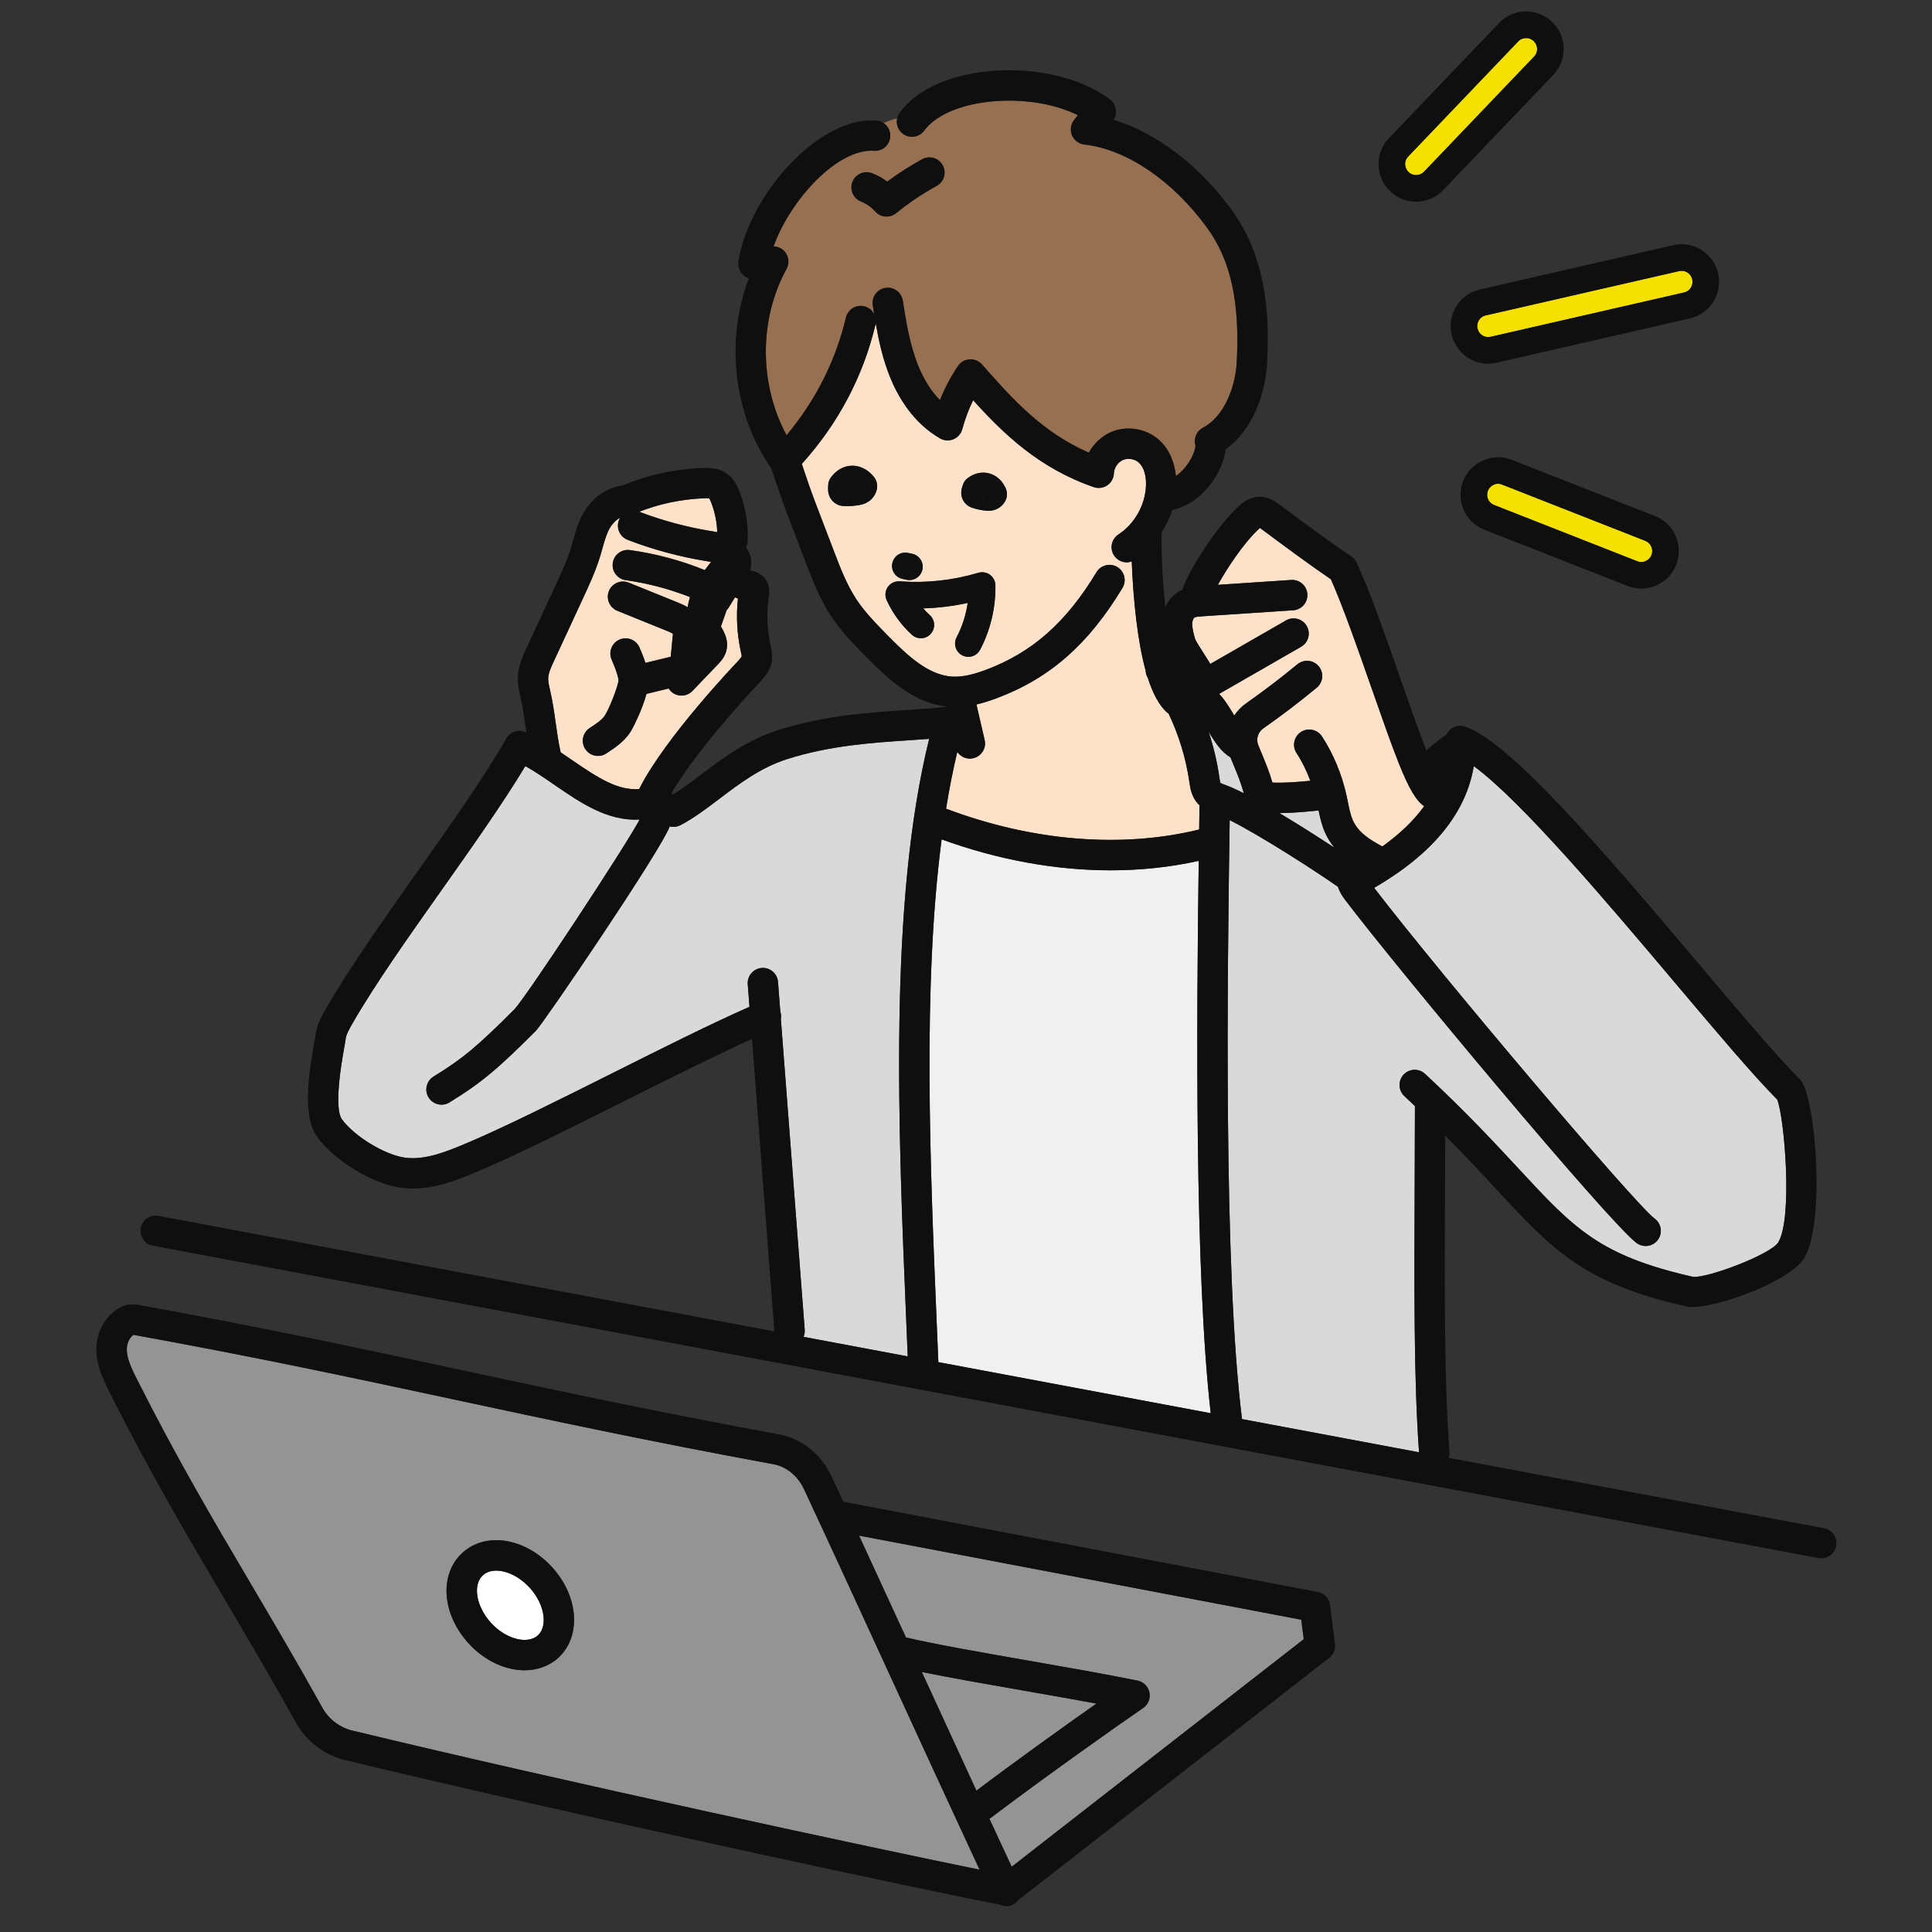
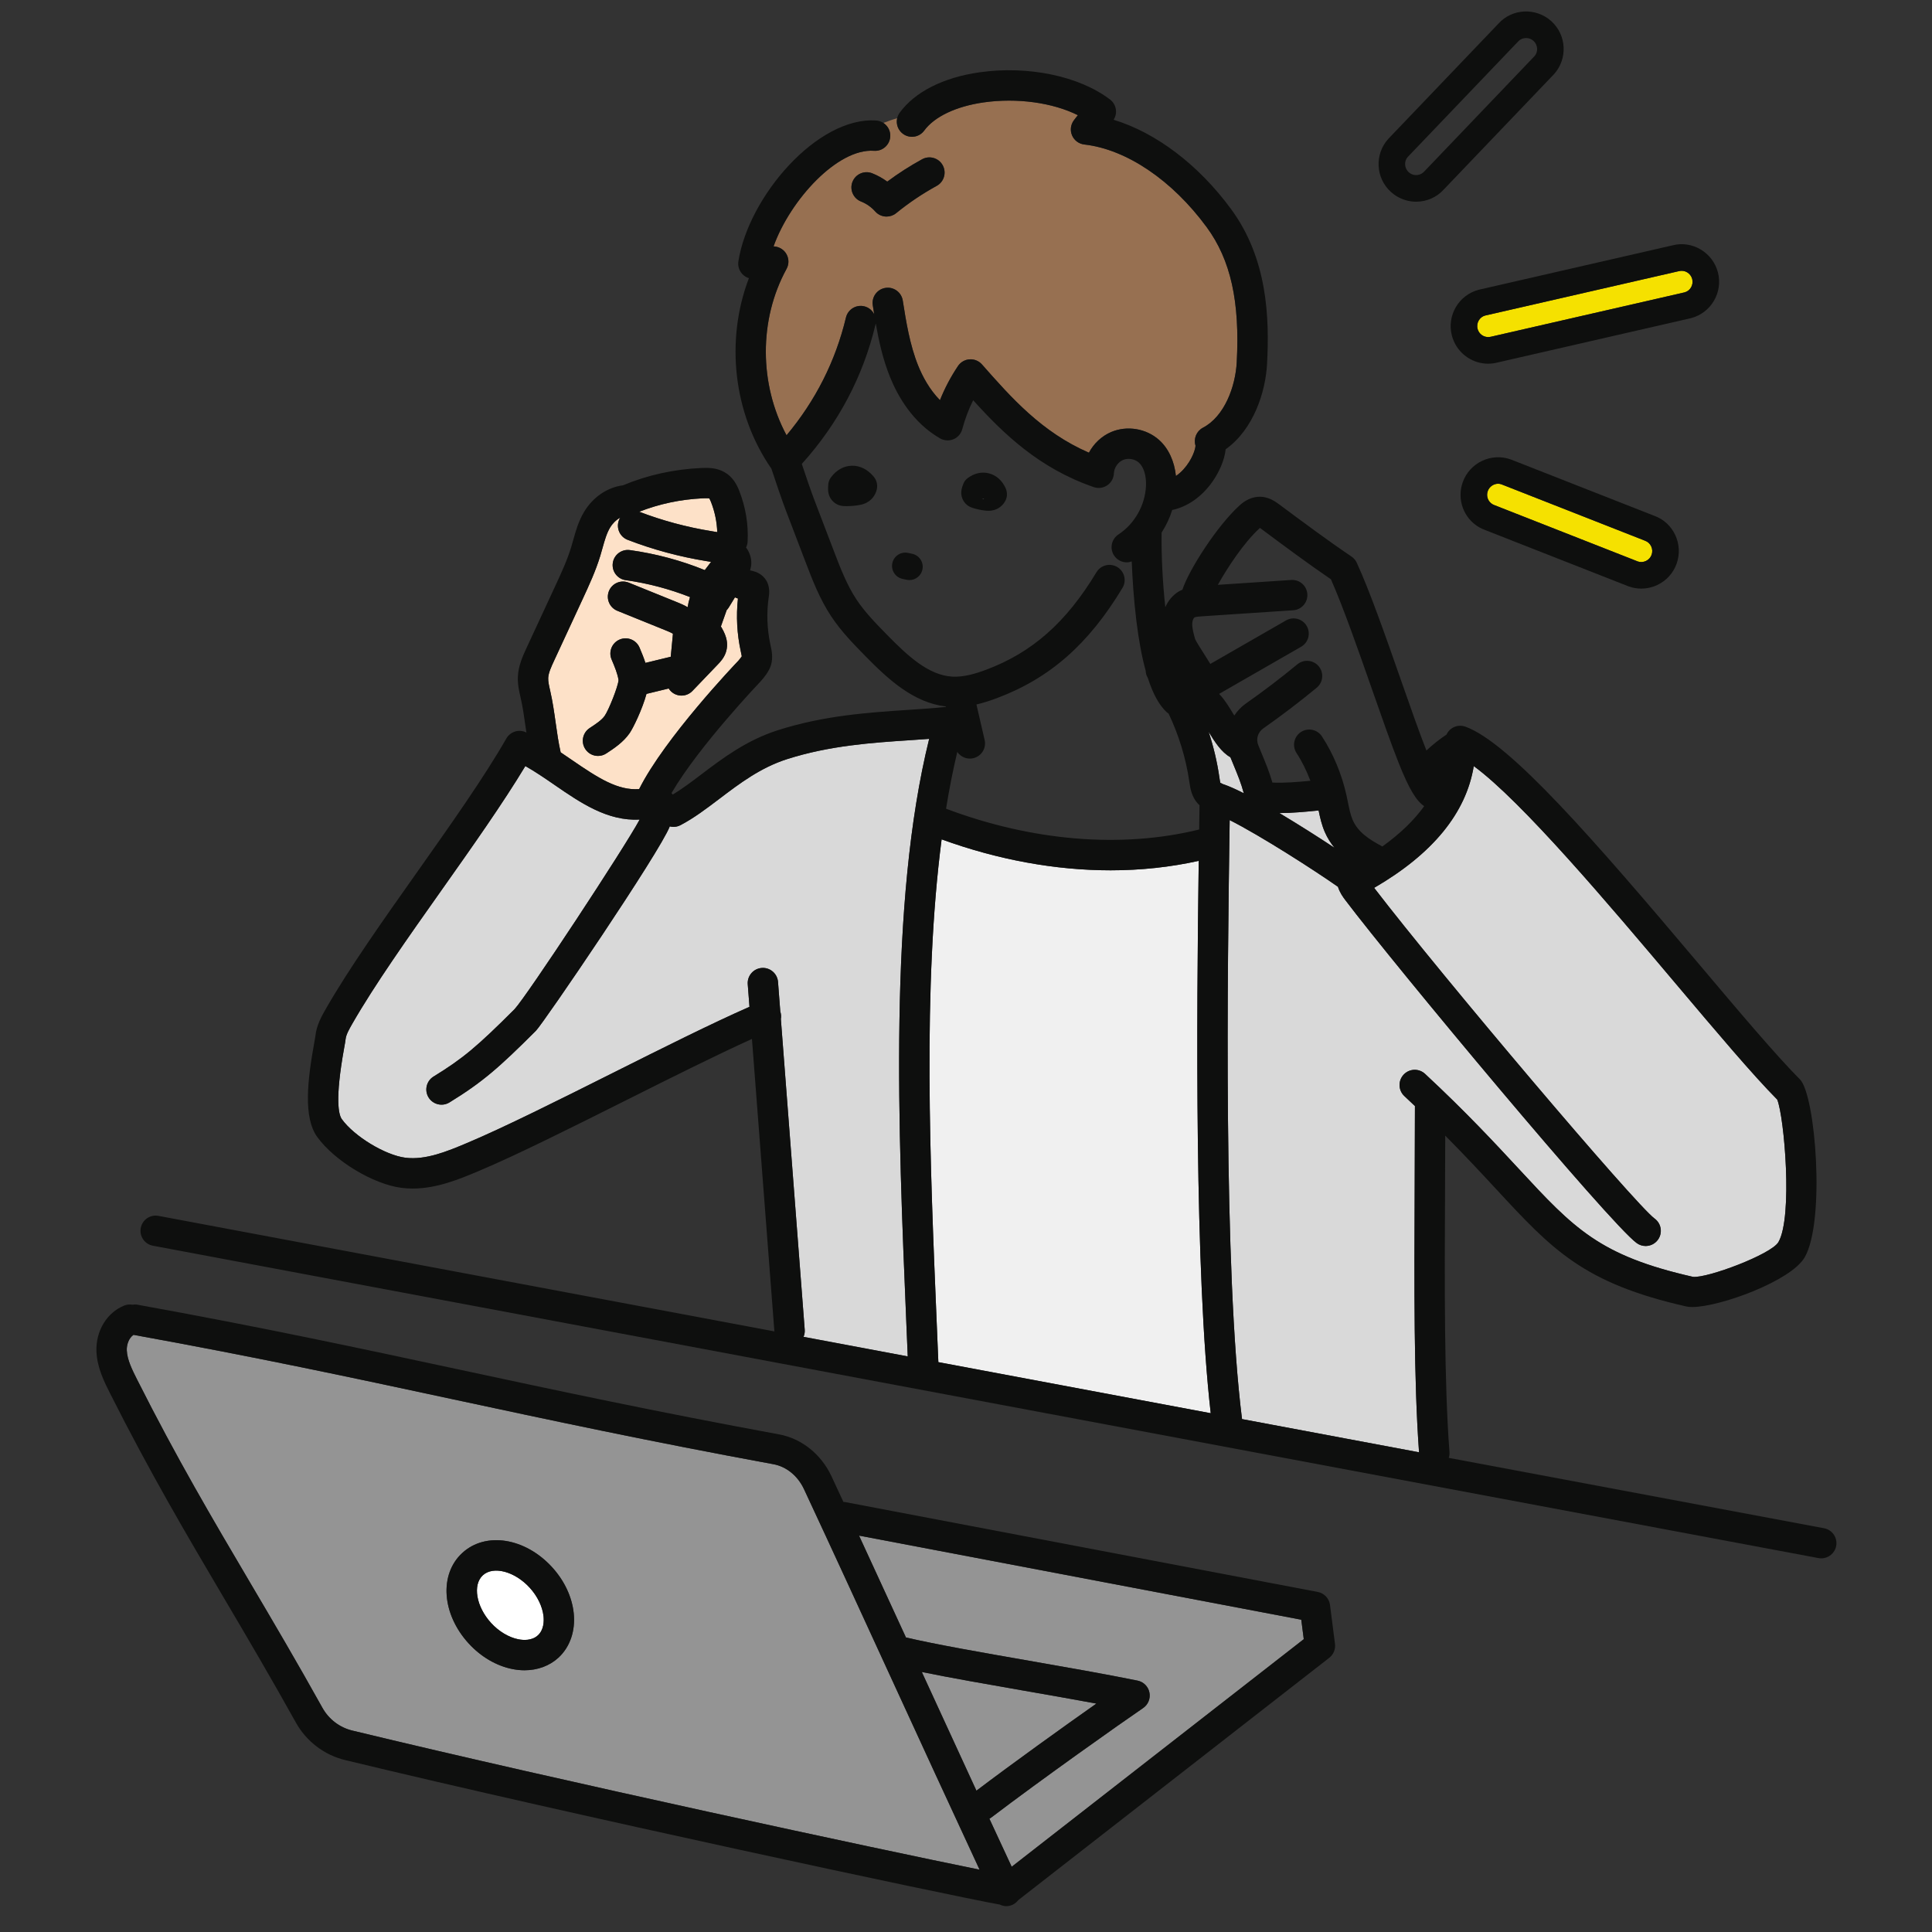
<svg xmlns="http://www.w3.org/2000/svg" width="230" height="230" viewBox="0 0 230 230" fill="none">
  <rect x="0" y="0" width="230" height="230" fill="#333333" stroke="none" />
  <path d="M102.266 182.811C104.095 186.763 105.95 190.797 107.851 194.936C111.458 195.779 116.842 196.719 122.522 197.71C126.985 198.49 131.599 199.296 135.425 200.074C136.137 200.219 136.693 200.777 136.837 201.489C136.98 202.201 136.682 202.931 136.082 203.34C133.434 205.141 124.087 211.751 117.994 216.382C117.927 216.433 117.856 216.475 117.785 216.515C118.66 218.407 119.547 220.314 120.44 222.232L155.21 195.141L154.914 192.824L102.266 182.811Z" fill="#949494" />
  <path d="M121.899 201.272C117.442 200.493 113.167 199.746 109.738 199.044C111.86 203.666 114.027 208.382 116.241 213.176C120.656 209.836 126.571 205.592 130.522 202.808C127.763 202.295 124.799 201.778 121.899 201.272Z" fill="#949494" />
  <path d="M66.475 197.35C65.41 198.325 63.986 198.842 62.437 198.842C61.976 198.842 61.503 198.796 61.026 198.702C59.114 198.329 57.258 197.246 55.797 195.652C52.592 192.151 52.261 187.414 55.042 184.867C57.824 182.319 62.514 183.064 65.72 186.564C67.18 188.159 68.096 190.103 68.3 192.04C68.523 194.148 67.857 196.084 66.475 197.35ZM95.71 177.273C94.977 175.702 93.622 174.596 92.086 174.313C77.239 171.582 65.387 169.04 53.925 166.582C41.856 163.993 30.453 161.548 15.891 158.91C15.334 159.293 15.068 160.088 15.094 160.755C15.139 161.884 15.751 163.099 16.343 164.274C21.059 173.632 25.302 180.823 29.793 188.437C32.517 193.055 35.333 197.831 38.386 203.313C39.142 204.67 40.435 205.656 41.935 206.019C67.167 212.118 104.896 220.206 116.615 222.579C113.003 214.811 109.528 207.248 106.161 199.917C102.534 192.018 99.109 184.557 95.71 177.273Z" fill="#949494" />
  <path d="M143.767 69.704C143.674 69.593 143.568 69.489 143.44 69.399C143.563 69.486 143.667 69.592 143.763 69.704H143.767Z" fill="white" />
-   <path d="M143.409 77.957C143.668 78.365 143.892 78.718 144.088 79.038L153.098 73.86C153.96 73.363 155.066 73.66 155.566 74.527C156.062 75.392 155.763 76.497 154.898 76.994L145.171 82.584C145.159 82.591 145.147 82.598 145.136 82.605C145.194 82.671 145.25 82.733 145.292 82.778C145.864 83.406 146.367 84.237 146.852 85.041C146.879 85.085 146.91 85.135 146.939 85.184C147.298 84.641 147.753 84.15 148.315 83.756C150.415 82.283 152.479 80.711 154.45 79.083C155.221 78.448 156.361 78.557 156.995 79.326C157.631 80.096 157.522 81.235 156.752 81.871C154.709 83.559 152.567 85.189 150.391 86.716C149.751 87.164 149.502 87.976 149.786 88.688C149.927 89.042 150.071 89.39 150.216 89.74C150.658 90.804 151.113 91.901 151.476 93.162C152.795 93.234 154.48 93.097 155.998 92.95C155.554 91.777 155.007 90.655 154.348 89.646C153.803 88.811 154.038 87.69 154.874 87.145C155.711 86.599 156.83 86.835 157.376 87.67C158.726 89.74 159.735 92.161 160.293 94.672C160.352 94.942 160.407 95.213 160.462 95.485C160.62 96.266 160.769 97.003 161.031 97.611C161.663 99.068 162.993 99.933 164.568 100.771C166.672 99.263 168.327 97.662 169.543 95.976C168.616 95.329 167.777 94.013 166.504 90.816C165.607 88.561 164.503 85.399 163.331 82.053C161.711 77.423 159.885 72.203 158.442 68.962C155.69 67.083 152.888 64.999 150.175 62.981C150.139 62.954 150.067 62.9 149.993 62.848C148.018 64.642 146.067 67.691 144.98 69.624L153.713 69.044C154.719 68.979 155.57 69.732 155.636 70.728C155.702 71.724 154.949 72.586 153.952 72.651L143.117 73.369C142.81 73.39 142.348 73.42 142.193 73.511C142.115 73.556 141.958 73.802 141.936 74.188C141.904 74.741 142.086 75.396 142.279 76.089C142.377 76.335 142.998 77.311 143.409 77.957Z" fill="#FDE1C8" />
  <path d="M195.83 64.368L178.745 57.657C178.615 57.61 178.48 57.588 178.346 57.588C177.824 57.588 177.309 57.923 177.116 58.463C177.091 58.532 177.07 58.607 177.058 58.684L177.057 58.684C176.949 59.31 177.305 59.92 177.905 60.135L194.992 66.847C195.277 66.948 195.633 66.93 195.948 66.782C196.264 66.632 196.502 66.37 196.62 66.041C196.862 65.362 196.509 64.611 195.83 64.368Z" fill="#F5E100" />
  <path d="M152.308 96.796C154.631 98.18 157.019 99.708 158.866 100.928C158.419 100.38 158.026 99.764 157.714 99.046C157.342 98.187 157.149 97.325 156.977 96.485C155.523 96.631 153.848 96.793 152.308 96.796Z" fill="#D9D9D9" />
  <path d="M175.902 39.144C175.92 39.22 175.947 39.292 175.977 39.361C176.238 39.94 176.876 40.244 177.493 40.088L200.549 34.805C201.209 34.635 201.632 33.921 201.454 33.222C201.274 32.526 200.565 32.098 199.863 32.28L176.806 37.563C176.146 37.732 175.723 38.446 175.902 39.144Z" fill="#F5E100" />
-   <path d="M167.89 20.644L167.891 20.645C168.429 20.983 169.128 20.887 169.556 20.413L182.682 6.681C183.135 6.178 183.092 5.349 182.558 4.865C182.308 4.64 181.995 4.529 181.682 4.529C181.325 4.529 180.969 4.674 180.711 4.959L167.585 18.691C167.132 19.194 167.173 20.022 167.708 20.505C167.766 20.558 167.827 20.605 167.89 20.644Z" fill="#F5E100" />
  <path d="M63.054 189.006C61.278 187.066 58.727 186.393 57.484 187.531C56.24 188.672 56.688 191.272 58.463 193.21C59.391 194.223 60.578 194.932 61.718 195.155C62.273 195.263 63.311 195.346 64.033 194.684C64.757 194.022 64.765 192.981 64.706 192.419C64.584 191.263 63.982 190.019 63.054 189.006Z" fill="white" />
  <path d="M146.878 91.125C146.743 90.802 146.609 90.477 146.478 90.149C145.396 89.542 144.619 88.33 143.881 87.113C144.47 88.888 144.902 90.715 145.168 92.567C145.198 92.776 145.238 93.043 145.28 93.196C145.376 93.233 145.465 93.279 145.551 93.331C145.586 93.343 145.615 93.354 145.655 93.368C146.308 93.587 147.142 93.965 148.072 94.435C147.759 93.261 147.331 92.22 146.878 91.125Z" fill="#D9D9D9" />
  <path d="M84.806 63.252C84.995 63.282 85.19 63.314 85.389 63.35C85.344 62.13 85.101 60.925 84.642 59.756C84.517 59.439 84.451 59.351 84.429 59.328H84.428C84.401 59.328 84.201 59.297 83.658 59.323C80.99 59.447 78.457 59.999 76.096 60.92C78.831 61.97 81.713 62.748 84.664 63.228L84.806 63.252Z" fill="#FDE1C8" />
  <path d="M108.352 88.118C103.856 88.415 98.76 88.752 93.683 90.379C90.529 91.391 88.048 93.271 85.65 95.09C84.087 96.274 82.612 97.393 81.01 98.232C80.743 98.373 80.456 98.439 80.173 98.439C80.025 98.439 79.877 98.416 79.734 98.38C78.587 101.399 64.7 121.808 63.803 122.706C59.427 127.081 57.437 128.829 53.507 131.241C52.656 131.764 51.543 131.495 51.02 130.647C50.499 129.796 50.765 128.683 51.615 128.16C55.066 126.043 56.776 124.621 61.246 120.15C62.667 118.66 74.406 100.831 76.149 97.568C72.308 97.771 69.12 95.576 66.021 93.445C64.889 92.666 63.729 91.869 62.542 91.198C59.855 95.658 56.161 100.884 52.576 105.954C48.634 111.53 44.558 117.296 41.923 121.904C41.568 122.527 41.2 123.171 41.143 123.712C41.124 123.894 41.062 124.261 40.971 124.759C39.854 130.922 40.319 132.715 40.695 133.236C42.178 135.285 45.853 137.515 48.257 137.824C50.685 138.133 53.287 137.044 55.582 136.079C59.99 134.226 66.568 130.932 72.929 127.745C78.769 124.819 84.784 121.807 89.224 119.859L89.017 117.173C88.941 116.178 89.686 115.309 90.682 115.233C91.675 115.154 92.545 115.901 92.622 116.897L92.891 120.415C92.99 120.711 93.014 121.016 92.96 121.307L95.801 158.317C95.823 158.613 95.766 158.894 95.659 159.149L108.064 161.476L107.915 157.935C106.915 134.24 105.787 107.485 110.616 87.96C109.874 88.014 109.128 88.066 108.352 88.118Z" fill="#D9D9D9" />
  <path d="M66.154 86.072C66.323 87.282 66.486 88.425 66.746 89.564C67.192 89.864 67.633 90.167 68.069 90.466C71.272 92.669 73.561 94.121 76.088 93.941C79.139 87.849 87.54 79.033 87.908 78.65C88.037 78.506 88.218 78.272 88.309 78.131C88.295 78.031 88.245 77.797 88.208 77.633L88.186 77.532C87.736 75.461 87.624 73.354 87.85 71.257C87.727 71.218 87.612 71.161 87.493 71.114L86.741 72.344C86.675 72.452 86.593 72.541 86.51 72.631L85.822 74.576C86.217 75.252 86.861 76.37 86.398 77.7C86.167 78.359 85.737 78.809 85.452 79.106L82.436 82.252C81.748 82.972 80.603 82.997 79.881 82.306C79.773 82.202 79.685 82.085 79.608 81.963L76.964 82.605C76.446 84.495 75.363 86.691 74.96 87.273C74.205 88.367 73.083 89.104 72.181 89.695C71.876 89.895 71.532 89.992 71.192 89.992C70.603 89.992 70.026 89.705 69.679 89.176C69.131 88.341 69.364 87.221 70.198 86.673C70.903 86.211 71.632 85.733 71.986 85.219C72.472 84.517 73.581 81.737 73.637 80.963C73.519 80.209 73.192 79.406 72.81 78.512C72.417 77.594 72.843 76.532 73.76 76.139C74.677 75.746 75.74 76.172 76.133 77.09C76.392 77.696 76.636 78.299 76.837 78.915L79.849 78.185L80.087 75.723C80.094 75.649 80.105 75.536 80.11 75.445C79.895 75.305 79.459 75.129 79.299 75.064L73.492 72.713C72.567 72.339 72.12 71.285 72.494 70.36C72.868 69.435 73.921 68.989 74.848 69.362L80.655 71.713C80.994 71.85 81.427 72.03 81.863 72.286C81.922 71.886 82.014 71.484 82.145 71.08C79.69 70.118 77.139 69.436 74.491 69.067C73.503 68.929 72.813 68.017 72.951 67.028C73.088 66.039 74.004 65.351 74.99 65.487C78.09 65.919 81.079 66.722 83.902 67.871C84.157 67.525 84.406 67.197 84.65 66.891C84.513 66.866 84.372 66.844 84.229 66.82L84.083 66.797C80.859 66.272 77.709 65.42 74.719 64.266C73.788 63.906 73.324 62.86 73.684 61.928C73.726 61.82 73.779 61.719 73.839 61.624C73.312 61.907 72.893 62.364 72.635 62.794C72.216 63.494 71.978 64.347 71.725 65.252C71.639 65.56 71.554 65.868 71.461 66.174C70.909 67.986 70.114 69.7 69.346 71.357L65.971 78.638C65.637 79.357 65.292 80.101 65.263 80.71C65.244 81.131 65.364 81.65 65.491 82.2C65.795 83.516 65.977 84.815 66.154 86.072Z" fill="#FDE1C8" />
  <path d="M109.776 18.958C110.652 18.48 111.75 18.8 112.229 19.676C112.708 20.551 112.387 21.649 111.511 22.128C109.813 23.059 108.189 24.152 106.686 25.376C106.351 25.649 105.947 25.782 105.545 25.782C105.044 25.782 104.548 25.576 104.192 25.173C103.73 24.654 103.146 24.244 102.501 23.989C101.573 23.621 101.119 22.57 101.486 21.643C101.854 20.715 102.903 20.261 103.832 20.628C104.469 20.88 105.073 21.215 105.627 21.62C106.946 20.638 108.337 19.746 109.776 18.958ZM105.983 16.273C105.915 17.269 105.042 18.024 104.057 17.953C99.718 17.631 94.072 23.799 92.09 29.329C92.143 29.334 92.196 29.339 92.248 29.345C92.849 29.41 93.376 29.771 93.655 30.306C93.934 30.84 93.928 31.48 93.638 32.009C90.314 38.08 90.383 45.754 93.636 51.819C97.086 47.695 99.468 42.992 100.708 37.804C100.94 36.832 101.916 36.232 102.886 36.466C103.424 36.595 103.842 36.956 104.073 37.415C104.014 37.052 103.958 36.693 103.902 36.342C103.746 35.355 104.419 34.429 105.405 34.274C106.386 34.114 107.316 34.791 107.472 35.777C107.863 38.252 108.305 41.056 109.311 43.539C109.818 44.792 110.638 46.356 111.9 47.639C112.469 46.215 113.186 44.856 114.046 43.575C114.358 43.109 114.868 42.815 115.427 42.778C115.991 42.741 116.531 42.966 116.902 43.386C120.408 47.36 124.023 51.458 129.633 53.891C130.211 52.809 131.142 51.917 132.278 51.433C134.168 50.625 136.465 51.008 137.993 52.382C139.116 53.392 139.81 54.912 139.991 56.665C140.344 56.424 140.648 56.143 140.887 55.882C141.94 54.724 142.329 53.422 142.32 53.045C142.067 52.218 142.436 51.322 143.209 50.916C145.773 49.571 147.077 46.029 147.231 43.117C147.616 35.896 146.512 30.938 143.652 27.042C139.547 21.451 134.101 17.772 129.083 17.201C128.443 17.129 127.89 16.721 127.632 16.13C127.373 15.54 127.449 14.856 127.831 14.337C128.003 14.101 128.166 13.897 128.32 13.714C125.339 12.223 121.082 11.618 117.085 12.192C113.816 12.663 111.243 13.886 110.025 15.546C109.436 16.352 108.305 16.527 107.499 15.935C106.9 15.495 106.652 14.757 106.806 14.076C106.24 14.233 105.693 14.43 105.159 14.64C105.691 14.986 106.03 15.596 105.983 16.273Z" fill="#977051" />
  <path d="M169.65 127.842C174.549 132.398 178.004 136.126 180.782 139.122C187.369 146.231 190.375 149.475 201.554 152.008C203.287 152.168 210.849 149.329 211.712 147.877C213.451 144.888 212.412 132.95 211.574 130.902C208.661 127.962 204.381 122.891 199.437 117.035C191.57 107.712 181.173 95.394 175.449 91.202C174.537 96.787 170.563 101.648 163.59 105.697C171.638 116.189 194.685 143.393 196.976 145.068C197.782 145.656 197.958 146.787 197.369 147.593C197.016 148.077 196.466 148.334 195.908 148.334C195.539 148.334 195.166 148.22 194.844 147.985C191.603 145.617 166.105 115.022 160.151 107.147C159.889 106.801 159.496 106.265 159.28 105.571C156.561 103.664 150.149 99.528 146.39 97.631C146.126 115.532 145.629 151.23 147.86 168.939L168.934 172.892C168.31 164.387 168.361 153.154 168.414 141.264C168.429 138.065 168.443 134.85 168.444 131.672C168.033 131.282 167.622 130.893 167.189 130.489C166.458 129.809 166.417 128.666 167.097 127.935C167.776 127.203 168.919 127.163 169.65 127.842Z" fill="#D9D9D9" />
  <path d="M142.705 102.482C139.342 103.232 135.822 103.609 132.214 103.609C125.647 103.609 118.797 102.359 112.097 99.924C109.827 117.413 110.718 138.608 111.526 157.782L111.709 162.159L144.135 168.24C142.214 151.499 142.451 121.042 142.705 102.482Z" fill="#F0F0F0" />
-   <path d="M110.798 75.46C110.212 76.108 109.212 76.158 108.565 75.572C107.309 74.436 106.267 73.008 105.553 71.44C105.321 70.932 105.375 70.339 105.694 69.88C106.014 69.422 106.551 69.165 107.108 69.207C110.273 69.437 113.421 69.096 116.472 68.19C116.946 68.049 117.461 68.138 117.859 68.432C118.259 68.726 118.497 69.189 118.503 69.685C118.54 72.356 117.909 75.005 116.682 77.346C116.399 77.885 115.849 78.193 115.279 78.193C115.032 78.193 114.781 78.135 114.547 78.012C113.773 77.606 113.475 76.651 113.88 75.877C114.549 74.601 114.997 73.211 115.205 71.777C113.458 72.156 111.687 72.373 109.905 72.426C110.15 72.71 110.412 72.978 110.687 73.226C111.335 73.813 111.385 74.812 110.798 75.46ZM104.311 58.509C104.091 59.116 103.581 59.88 102.39 60.105C101.869 60.203 101.339 60.253 100.811 60.253C100.7 60.253 100.59 60.252 100.48 60.247C99.377 60.202 98.914 59.44 98.765 59.115C98.551 58.648 98.567 58.185 98.597 57.789C98.599 57.46 98.708 57.125 98.901 56.858C99.542 55.974 100.425 55.472 101.389 55.443C102.367 55.415 103.305 55.881 104.021 56.758C104.214 56.99 104.342 57.263 104.396 57.562C104.453 57.874 104.424 58.192 104.311 58.509ZM106.23 67.039C106.412 66.185 107.251 65.639 108.107 65.823L108.597 65.928C109.451 66.111 109.995 66.951 109.812 67.806C109.653 68.548 108.996 69.056 108.267 69.056C108.157 69.056 108.046 69.044 107.934 69.02L107.446 68.916C106.592 68.734 106.047 67.893 106.23 67.039ZM114.64 57.715C114.737 57.387 114.934 57.118 115.207 56.913C115.987 56.333 116.884 56.133 117.733 56.352C118.598 56.574 119.304 57.201 119.72 58.117C119.837 58.372 119.898 58.73 119.87 59.01C119.852 59.209 119.774 59.553 119.512 59.9C119.193 60.326 118.618 60.81 117.673 60.81C117.577 60.81 117.478 60.805 117.373 60.795C116.822 60.738 116.277 60.622 115.753 60.45C114.755 60.123 114.517 59.305 114.46 58.968C114.37 58.424 114.546 57.963 114.64 57.715ZM117.372 79.741C122.869 77.688 126.927 74.104 130.532 68.122C131.048 67.266 132.16 66.992 133.014 67.507C133.869 68.022 134.144 69.132 133.629 69.987C129.574 76.717 124.949 80.769 118.636 83.127C117.937 83.388 117.125 83.662 116.243 83.865L117.22 88.094C117.445 89.067 116.838 90.037 115.865 90.262C115.729 90.293 115.592 90.309 115.457 90.309C114.854 90.309 114.296 90.003 113.963 89.513C113.448 91.679 113.003 93.935 112.625 96.274C122.893 100.149 133.533 101.019 142.758 98.75C142.768 98.115 142.776 97.498 142.785 96.904L142.8 95.849C142.743 95.796 142.681 95.755 142.626 95.695C141.847 94.859 141.694 93.806 141.594 93.11C141.187 90.278 140.344 87.525 139.121 84.958C139.047 84.908 138.973 84.857 138.905 84.794C138.01 83.976 137.262 82.623 136.649 80.717C136.486 80.443 136.397 80.143 136.389 79.842C135.935 78.202 135.565 76.215 135.277 73.855C134.971 71.355 134.809 68.859 134.731 66.835C134.537 66.902 134.34 66.946 134.14 66.946C133.551 66.946 132.975 66.658 132.627 66.129C132.08 65.294 132.313 64.174 133.147 63.627C135.071 62.365 136.328 60.147 136.427 57.837C136.48 56.63 136.163 55.596 135.578 55.071C135.089 54.632 134.297 54.5 133.697 54.757C133.091 55.016 132.632 55.687 132.606 56.352C132.583 56.923 132.292 57.451 131.82 57.773C131.347 58.096 130.75 58.176 130.211 57.989C123.699 55.745 119.451 51.629 115.854 47.646C115.309 48.743 114.875 49.894 114.558 51.085C114.414 51.628 114.025 52.074 113.507 52.29C112.987 52.505 112.398 52.467 111.912 52.188C108.682 50.332 106.893 47.198 105.96 44.896C105.098 42.766 104.613 40.551 104.248 38.459C104.24 38.521 104.239 38.582 104.224 38.644C102.74 44.85 99.782 50.422 95.453 55.23C95.95 56.729 96.556 58.497 96.95 59.528L99.243 65.531C100.009 67.538 100.802 69.613 101.951 71.354C102.957 72.878 104.312 74.26 105.623 75.596C108.094 78.115 110.546 80.39 113.38 80.552C114.777 80.629 116.248 80.16 117.372 79.741Z" fill="#FDE1C8" />
  <path d="M92.96 121.307C93.014 121.016 92.99 120.711 92.891 120.415L92.622 116.897C92.545 115.901 91.675 115.155 90.682 115.233C89.686 115.309 88.941 116.178 89.017 117.173L89.224 119.859C84.784 121.807 78.769 124.819 72.929 127.745C66.568 130.932 59.99 134.226 55.582 136.079C53.287 137.044 50.685 138.133 48.257 137.824C45.853 137.515 42.178 135.285 40.695 133.236C40.319 132.715 39.854 130.922 40.971 124.759C41.062 124.261 41.124 123.894 41.143 123.712C41.2 123.171 41.568 122.527 41.923 121.904C44.558 117.296 48.634 111.53 52.576 105.955C56.161 100.884 59.855 95.658 62.542 91.198C63.729 91.869 64.889 92.666 66.021 93.445C69.12 95.576 72.308 97.771 76.149 97.568C74.406 100.831 62.667 118.66 61.246 120.15C56.776 124.621 55.066 126.043 51.615 128.16C50.765 128.683 50.499 129.796 51.02 130.647C51.543 131.495 52.655 131.764 53.507 131.241C57.437 128.829 59.427 127.081 63.803 122.706C64.7 121.808 78.587 101.399 79.734 98.38C79.877 98.416 80.025 98.439 80.173 98.439C80.456 98.439 80.743 98.373 81.01 98.232C82.612 97.393 84.087 96.274 85.65 95.09C88.048 93.271 90.529 91.391 93.683 90.379C98.76 88.752 103.856 88.415 108.352 88.118C109.128 88.066 109.874 88.014 110.616 87.96C105.787 107.485 106.915 134.24 107.915 157.935L108.064 161.476L95.659 159.149C95.766 158.894 95.823 158.613 95.801 158.317L92.96 121.307ZM66.154 86.072C65.977 84.815 65.795 83.516 65.491 82.2C65.364 81.65 65.244 81.131 65.263 80.71C65.292 80.101 65.637 79.357 65.971 78.638L69.346 71.357C70.114 69.7 70.909 67.986 71.461 66.174C71.554 65.868 71.639 65.56 71.725 65.252C71.978 64.347 72.216 63.494 72.635 62.794C72.893 62.364 73.312 61.907 73.839 61.624C73.779 61.719 73.726 61.82 73.684 61.928C73.324 62.86 73.788 63.906 74.719 64.266C77.709 65.42 80.859 66.272 84.083 66.797L84.229 66.82C84.372 66.844 84.513 66.866 84.65 66.891C84.406 67.197 84.157 67.525 83.902 67.871C81.079 66.722 78.09 65.919 74.99 65.487C74.004 65.351 73.088 66.039 72.951 67.028C72.813 68.017 73.503 68.929 74.491 69.067C77.139 69.436 79.69 70.118 82.145 71.08C82.014 71.484 81.922 71.887 81.863 72.286C81.427 72.03 80.993 71.85 80.655 71.713L74.848 69.362C73.921 68.989 72.868 69.435 72.494 70.36C72.12 71.285 72.567 72.339 73.492 72.713L79.299 75.064C79.459 75.129 79.895 75.305 80.11 75.445C80.105 75.536 80.094 75.649 80.087 75.723L79.849 78.185L76.837 78.915C76.636 78.299 76.392 77.696 76.133 77.09C75.74 76.172 74.677 75.746 73.76 76.139C72.843 76.533 72.417 77.594 72.81 78.512C73.192 79.406 73.519 80.209 73.636 80.963C73.58 81.737 72.472 84.517 71.986 85.219C71.631 85.733 70.903 86.211 70.198 86.673C69.364 87.221 69.131 88.341 69.679 89.176C70.026 89.705 70.603 89.992 71.192 89.992C71.532 89.992 71.876 89.896 72.181 89.695C73.083 89.104 74.205 88.367 74.96 87.274C75.363 86.691 76.446 84.495 76.964 82.605L79.608 81.963C79.685 82.085 79.773 82.202 79.881 82.306C80.603 82.997 81.748 82.973 82.436 82.252L85.452 79.106C85.737 78.809 86.167 78.359 86.398 77.7C86.861 76.37 86.217 75.252 85.822 74.576L86.51 72.631C86.593 72.541 86.675 72.452 86.741 72.344L87.493 71.114C87.612 71.161 87.727 71.218 87.85 71.257C87.623 73.354 87.736 75.461 88.186 77.532L88.208 77.633C88.244 77.797 88.295 78.031 88.309 78.131C88.218 78.272 88.037 78.506 87.908 78.65C87.54 79.033 79.139 87.849 76.088 93.941C73.561 94.121 71.272 92.669 68.069 90.466C67.633 90.167 67.192 89.864 66.746 89.564C66.486 88.425 66.323 87.282 66.154 86.072ZM83.658 59.323C84.201 59.297 84.401 59.328 84.428 59.328H84.429C84.451 59.352 84.517 59.44 84.642 59.757C85.101 60.925 85.344 62.13 85.389 63.35C85.189 63.314 84.995 63.282 84.806 63.252L84.664 63.229C81.713 62.748 78.831 61.97 76.095 60.92C78.457 59.999 80.99 59.448 83.658 59.323ZM105.623 75.596C104.312 74.26 102.957 72.878 101.951 71.354C100.802 69.613 100.009 67.538 99.243 65.531L96.95 59.528C96.556 58.497 95.95 56.73 95.453 55.23C99.782 50.423 102.74 44.85 104.224 38.644C104.238 38.582 104.24 38.521 104.248 38.459C104.613 40.551 105.098 42.766 105.96 44.896C106.892 47.199 108.682 50.332 111.911 52.188C112.398 52.467 112.987 52.505 113.507 52.29C114.025 52.074 114.414 51.629 114.558 51.086C114.875 49.894 115.309 48.743 115.853 47.646C119.451 51.629 123.699 55.745 130.211 57.99C130.75 58.176 131.347 58.096 131.82 57.773C132.292 57.451 132.583 56.923 132.606 56.352C132.632 55.687 133.091 55.016 133.697 54.757C134.297 54.5 135.089 54.633 135.578 55.071C136.162 55.596 136.48 56.63 136.427 57.837C136.328 60.148 135.071 62.365 133.147 63.627C132.312 64.174 132.08 65.295 132.627 66.129C132.974 66.658 133.551 66.947 134.14 66.947C134.34 66.947 134.537 66.902 134.731 66.835C134.809 68.859 134.971 71.355 135.277 73.855C135.565 76.215 135.935 78.202 136.389 79.842C136.397 80.144 136.486 80.443 136.649 80.717C137.262 82.624 138.01 83.976 138.905 84.794C138.973 84.857 139.046 84.908 139.121 84.958C140.344 87.525 141.187 90.278 141.594 93.11C141.694 93.806 141.847 94.859 142.626 95.696C142.681 95.755 142.743 95.796 142.8 95.849L142.785 96.904C142.776 97.498 142.768 98.115 142.758 98.75C133.533 101.019 122.893 100.149 112.625 96.274C113.003 93.935 113.447 91.679 113.963 89.513C114.296 90.003 114.854 90.309 115.457 90.309C115.591 90.309 115.729 90.293 115.865 90.262C116.838 90.038 117.445 89.067 117.219 88.094L116.243 83.865C117.125 83.663 117.937 83.388 118.636 83.127C124.949 80.769 129.574 76.717 133.629 69.987C134.144 69.132 133.869 68.022 133.014 67.507C132.16 66.992 131.047 67.266 130.532 68.122C126.927 74.104 122.868 77.688 117.371 79.741C116.248 80.16 114.777 80.629 113.38 80.552C110.546 80.39 108.093 78.115 105.623 75.596ZM143.766 69.704H143.763C143.667 69.592 143.563 69.486 143.439 69.399C143.568 69.489 143.674 69.593 143.766 69.704ZM149.993 62.848C150.067 62.9 150.139 62.953 150.175 62.981C152.888 64.999 155.689 67.083 158.442 68.962C159.885 72.203 161.711 77.423 163.331 82.053C164.503 85.399 165.607 88.561 166.504 90.816C167.777 94.013 168.615 95.329 169.543 95.976C168.327 97.662 166.672 99.263 164.568 100.77C162.993 99.933 161.663 99.068 161.031 97.61C160.769 97.003 160.62 96.266 160.462 95.485C160.407 95.213 160.352 94.942 160.293 94.672C159.735 92.161 158.726 89.74 157.376 87.67C156.83 86.835 155.711 86.599 154.874 87.145C154.038 87.69 153.803 88.811 154.348 89.646C155.007 90.655 155.554 91.777 155.998 92.95C154.479 93.097 152.795 93.234 151.476 93.162C151.113 91.901 150.658 90.804 150.215 89.74C150.071 89.39 149.927 89.042 149.786 88.688C149.502 87.976 149.751 87.164 150.39 86.716C152.567 85.189 154.709 83.559 156.752 81.871C157.522 81.235 157.63 80.096 156.995 79.326C156.361 78.557 155.22 78.448 154.45 79.083C152.479 80.711 150.415 82.283 148.315 83.756C147.753 84.15 147.298 84.641 146.939 85.184C146.91 85.135 146.879 85.085 146.852 85.041C146.367 84.237 145.864 83.406 145.292 82.778C145.25 82.733 145.194 82.671 145.136 82.605C145.147 82.598 145.159 82.591 145.171 82.584L154.898 76.994C155.763 76.497 156.062 75.392 155.565 74.527C155.066 73.66 153.96 73.363 153.098 73.86L144.088 79.038C143.892 78.718 143.668 78.365 143.409 77.957C142.998 77.311 142.377 76.335 142.279 76.089C142.086 75.396 141.903 74.741 141.935 74.188C141.958 73.802 142.115 73.556 142.193 73.511C142.348 73.42 142.81 73.39 143.117 73.369L153.952 72.651C154.949 72.586 155.702 71.724 155.636 70.728C155.57 69.732 154.719 68.979 153.713 69.044L144.98 69.624C146.066 67.691 148.018 64.642 149.993 62.848ZM146.478 90.149C146.609 90.477 146.743 90.802 146.878 91.125C147.331 92.22 147.759 93.261 148.072 94.435C147.142 93.965 146.308 93.587 145.655 93.368C145.615 93.354 145.586 93.343 145.551 93.331C145.465 93.279 145.376 93.233 145.28 93.196C145.238 93.043 145.198 92.776 145.168 92.567C144.902 90.715 144.47 88.888 143.881 87.113C144.619 88.33 145.396 89.541 146.478 90.149ZM156.977 96.485C157.149 97.325 157.342 98.187 157.714 99.046C158.026 99.764 158.419 100.38 158.866 100.928C157.019 99.707 154.631 98.18 152.308 96.796C153.848 96.793 155.523 96.631 156.977 96.485ZM111.526 157.782C110.718 138.608 109.827 117.413 112.097 99.924C118.797 102.359 125.647 103.609 132.214 103.609C135.822 103.609 139.342 103.232 142.705 102.481C142.451 121.042 142.214 151.499 144.135 168.24L111.709 162.159L111.526 157.782ZM199.437 117.035C204.381 122.891 208.661 127.962 211.574 130.902C212.412 132.95 213.451 144.888 211.712 147.877C210.849 149.329 203.287 152.168 201.554 152.008C190.375 149.475 187.369 146.231 180.782 139.122C178.004 136.126 174.549 132.398 169.65 127.842C168.919 127.163 167.776 127.203 167.097 127.935C166.417 128.666 166.458 129.809 167.189 130.489C167.622 130.893 168.033 131.282 168.444 131.672C168.443 134.85 168.429 138.065 168.414 141.264C168.361 153.154 168.31 164.387 168.934 172.892L147.86 168.939C145.629 151.23 146.126 115.532 146.39 97.631C150.149 99.528 156.561 103.664 159.28 105.571C159.496 106.265 159.889 106.801 160.151 107.147C166.105 115.022 191.603 145.617 194.844 147.985C195.166 148.22 195.539 148.334 195.908 148.334C196.466 148.334 197.016 148.077 197.369 147.593C197.958 146.787 197.782 145.656 196.976 145.068C194.685 143.393 171.638 116.189 163.59 105.697C170.563 101.648 174.537 96.787 175.449 91.203C181.173 95.394 191.57 107.712 199.437 117.035ZM217.15 181.934L172.47 173.555C172.542 173.336 172.574 173.1 172.555 172.856C171.924 164.468 171.975 153.205 172.029 141.281C172.038 139.253 172.046 137.222 172.051 135.194C174.456 137.614 176.422 139.737 178.13 141.579C184.806 148.785 188.484 152.753 200.755 155.533C200.949 155.576 201.183 155.598 201.453 155.598C204.739 155.598 213.209 152.495 214.837 149.693C217.319 145.425 216.147 130.364 214.277 128.495C211.469 125.687 206.967 120.352 202.2 114.703C189.706 99.901 179.731 88.425 174.456 86.508C173.892 86.303 173.265 86.391 172.778 86.743C172.524 86.927 172.331 87.172 172.203 87.448C171.362 88.013 170.56 88.642 169.812 89.346C168.951 87.168 167.879 84.105 166.743 80.859C164.935 75.69 163.064 70.344 161.52 66.995C161.382 66.695 161.163 66.439 160.89 66.254C158.07 64.348 155.154 62.179 152.333 60.081C151.851 59.722 150.952 59.05 149.746 59.146C148.987 59.204 148.26 59.542 147.584 60.153C144.893 62.59 141.533 67.84 140.761 70.208C140.633 70.264 140.505 70.311 140.378 70.385C139.648 70.809 139.079 71.478 138.727 72.288C138.399 69.261 138.248 66.051 138.286 63.407C138.821 62.568 139.253 61.664 139.55 60.714C141.366 60.325 143.063 59.153 144.336 57.345C145.067 56.308 145.775 54.848 145.91 53.488C149.255 51.103 150.665 46.635 150.841 43.309C151.131 37.848 150.909 30.82 146.566 24.904C142.672 19.6 137.614 15.79 132.574 14.258C133.079 13.473 132.901 12.422 132.149 11.848C128.48 9.049 122.364 7.78 116.569 8.614C112.284 9.232 108.925 10.934 107.11 13.409C106.52 14.213 106.694 15.344 107.499 15.935C108.305 16.527 109.436 16.352 110.025 15.546C111.243 13.886 113.816 12.663 117.085 12.193C121.082 11.618 125.338 12.223 128.319 13.714C128.166 13.897 128.003 14.101 127.831 14.337C127.449 14.856 127.373 15.54 127.632 16.131C127.89 16.721 128.443 17.129 129.083 17.202C134.101 17.773 139.547 21.451 143.652 27.042C146.512 30.938 147.616 35.897 147.231 43.118C147.077 46.03 145.773 49.571 143.209 50.916C142.436 51.322 142.067 52.218 142.32 53.045C142.329 53.422 141.94 54.724 140.886 55.882C140.648 56.143 140.344 56.424 139.991 56.665C139.81 54.913 139.116 53.392 137.993 52.383C136.465 51.008 134.168 50.626 132.278 51.433C131.142 51.918 130.211 52.809 129.633 53.891C124.023 51.458 120.408 47.36 116.902 43.386C116.531 42.966 115.991 42.742 115.427 42.778C114.868 42.815 114.358 43.109 114.045 43.575C113.186 44.856 112.469 46.215 111.9 47.64C110.638 46.357 109.818 44.793 109.311 43.539C108.305 41.056 107.863 38.252 107.472 35.777C107.316 34.792 106.386 34.114 105.405 34.274C104.419 34.429 103.746 35.355 103.902 36.342C103.958 36.693 104.014 37.052 104.073 37.415C103.842 36.956 103.424 36.595 102.886 36.466C101.915 36.233 100.94 36.832 100.708 37.804C99.468 42.992 97.086 47.696 93.636 51.819C90.383 45.754 90.314 38.08 93.638 32.01C93.928 31.48 93.934 30.841 93.655 30.306C93.376 29.771 92.849 29.41 92.248 29.345C92.195 29.339 92.143 29.334 92.09 29.329C94.072 23.799 99.718 17.631 104.057 17.953C105.042 18.024 105.915 17.269 105.983 16.273C106.051 15.277 105.299 14.415 104.303 14.346C97.31 13.877 89.123 23.382 87.903 31.107C87.805 31.728 88.037 32.355 88.516 32.764C88.706 32.926 88.925 33.044 89.156 33.115C86.331 40.516 87.295 49.26 91.833 55.793C92.371 57.436 93.112 59.608 93.573 60.817L95.866 66.821C96.702 69.01 97.566 71.274 98.934 73.346C100.132 75.161 101.612 76.669 103.042 78.127C105.775 80.914 108.762 83.65 112.603 84.105C112.606 84.123 112.606 84.14 112.61 84.157C111.196 84.304 109.695 84.407 108.114 84.511C103.41 84.822 98.078 85.175 92.58 86.937C88.837 88.137 85.984 90.3 83.466 92.209C82.299 93.094 81.185 93.929 80.094 94.59C80.046 94.528 79.995 94.469 79.943 94.413C83.17 88.862 90.442 81.23 90.547 81.119C90.919 80.713 91.575 79.916 91.791 79.15C92.044 78.253 91.868 77.448 91.74 76.859L91.719 76.767C91.308 74.873 91.241 72.943 91.522 71.034C91.579 70.645 91.755 69.462 90.793 68.583C90.262 68.098 89.656 67.975 89.295 67.903L89.293 67.902C89.373 67.643 89.436 67.369 89.442 67.057C89.455 66.385 89.228 65.737 88.817 65.175C88.923 64.961 88.989 64.723 89.002 64.469C89.106 62.414 88.771 60.384 88.006 58.435C87.713 57.69 87.245 56.761 86.216 56.191C85.329 55.7 84.38 55.669 83.489 55.713C80.2 55.866 77.067 56.56 74.169 57.775C72.304 58.014 70.59 59.176 69.535 60.935C68.865 62.053 68.535 63.237 68.244 64.281C68.165 64.562 68.088 64.843 68.002 65.121C67.524 66.694 66.816 68.221 66.067 69.837L62.691 77.117C62.257 78.055 61.715 79.222 61.653 80.538C61.609 81.459 61.801 82.286 61.969 83.015C62.238 84.176 62.401 85.341 62.574 86.574C62.603 86.781 62.637 86.997 62.668 87.206C62.641 87.194 62.617 87.18 62.591 87.168C61.742 86.784 60.74 87.109 60.278 87.918C57.643 92.527 53.566 98.292 49.624 103.868C45.633 109.513 41.506 115.351 38.785 120.111C38.294 120.97 37.683 122.039 37.548 123.338C37.532 123.478 37.48 123.748 37.414 124.115C36.605 128.58 36.087 133.032 37.767 135.353C39.827 138.203 44.42 140.976 47.797 141.41C48.245 141.468 48.69 141.494 49.131 141.494C52.028 141.494 54.743 140.353 56.982 139.411C61.501 137.512 68.134 134.189 74.548 130.976C79.85 128.32 85.298 125.593 89.518 123.684L92.189 158.499L18.867 144.747C17.885 144.559 16.94 145.208 16.756 146.191C16.573 147.171 17.218 148.115 18.2 148.299L216.484 185.487C216.597 185.508 216.708 185.518 216.819 185.518C217.671 185.518 218.43 184.912 218.593 184.044C218.778 183.062 218.131 182.118 217.15 181.934Z" fill="#0E0F0E" />
  <path d="M120.44 222.232C119.547 220.315 118.66 218.407 117.785 216.515C117.856 216.475 117.927 216.433 117.994 216.382C124.087 211.751 133.434 205.141 136.082 203.34C136.682 202.931 136.98 202.201 136.837 201.489C136.693 200.777 136.137 200.219 135.425 200.074C131.599 199.296 126.985 198.49 122.522 197.71C116.842 196.719 111.458 195.779 107.851 194.936C105.95 190.797 104.095 186.763 102.266 182.811L154.914 192.824L155.21 195.141L120.44 222.232ZM109.738 199.044C113.167 199.746 117.442 200.493 121.899 201.272C124.799 201.778 127.763 202.295 130.522 202.808C126.571 205.592 120.656 209.836 116.241 213.176C114.027 208.382 111.861 203.666 109.738 199.044ZM38.386 203.313C35.333 197.83 32.517 193.055 29.793 188.437C25.302 180.823 21.059 173.632 16.343 164.274C15.751 163.099 15.139 161.884 15.094 160.755C15.068 160.087 15.335 159.293 15.891 158.91C30.453 161.548 41.856 163.993 53.925 166.582C65.387 169.039 77.239 171.582 92.086 174.313C93.622 174.596 94.977 175.702 95.71 177.273C99.109 184.557 102.534 192.018 106.161 199.917C109.528 207.248 113.003 214.811 116.615 222.579C104.896 220.206 67.168 212.118 41.935 206.018C40.435 205.656 39.142 204.67 38.386 203.313ZM156.878 189.518L100.607 178.816C100.54 178.803 100.472 178.803 100.405 178.799C99.932 177.78 99.457 176.756 98.985 175.744C97.758 173.115 95.424 171.252 92.741 170.758C77.945 168.035 66.12 165.5 54.683 163.047C42.536 160.441 31.062 157.981 16.358 155.322C16.152 155.284 15.949 155.29 15.753 155.322C15.438 155.269 15.105 155.295 14.786 155.424C12.714 156.26 11.386 158.461 11.482 160.898C11.557 162.81 12.421 164.524 13.115 165.901C17.885 175.365 22.156 182.608 26.679 190.274C29.392 194.872 32.197 199.629 35.227 205.071C36.473 207.308 38.609 208.934 41.086 209.532C68.165 216.078 112.814 225.619 119.023 226.735C119.262 226.847 119.52 226.924 119.788 226.924C120.044 226.924 120.305 226.869 120.552 226.754C120.826 226.626 121.045 226.433 121.216 226.209L158.244 197.359C158.748 196.966 159.007 196.338 158.927 195.704L158.334 191.064C158.234 190.288 157.647 189.665 156.878 189.518Z" fill="#0E0F0E" />
  <path d="M64.033 194.684C63.311 195.346 62.273 195.263 61.718 195.155C60.578 194.932 59.391 194.223 58.463 193.21C56.688 191.272 56.24 188.672 57.484 187.531C58.727 186.393 61.278 187.066 63.054 189.006C63.982 190.019 64.584 191.263 64.706 192.419C64.765 192.98 64.757 194.022 64.033 194.684ZM65.72 186.564C62.514 183.064 57.824 182.319 55.042 184.867C52.261 187.414 52.592 192.151 55.797 195.652C57.258 197.246 59.114 198.329 61.026 198.702C61.503 198.796 61.976 198.842 62.437 198.842C63.986 198.842 65.41 198.325 66.475 197.35C67.857 196.084 68.523 194.148 68.3 192.04C68.096 190.103 67.18 188.159 65.72 186.564Z" fill="#0E0F0E" />
  <path d="M107.446 68.916L107.934 69.021C108.046 69.044 108.157 69.056 108.267 69.056C108.996 69.056 109.653 68.548 109.812 67.806C109.995 66.951 109.45 66.111 108.597 65.928L108.107 65.823C107.251 65.64 106.412 66.185 106.23 67.039C106.047 67.893 106.592 68.734 107.446 68.916Z" fill="#0E0F0E" />
-   <path d="M109.905 72.426C111.687 72.373 113.458 72.156 115.205 71.777C114.997 73.211 114.549 74.601 113.88 75.877C113.475 76.651 113.773 77.606 114.547 78.012C114.781 78.135 115.032 78.193 115.279 78.193C115.849 78.193 116.399 77.885 116.681 77.346C117.909 75.005 118.54 72.356 118.503 69.685C118.497 69.189 118.259 68.726 117.859 68.432C117.461 68.138 116.946 68.049 116.472 68.19C113.421 69.096 110.273 69.437 107.108 69.207C106.551 69.165 106.014 69.422 105.694 69.88C105.375 70.339 105.321 70.932 105.553 71.44C106.267 73.008 107.309 74.436 108.565 75.572C109.212 76.158 110.212 76.108 110.798 75.46C111.385 74.812 111.335 73.813 110.687 73.226C110.412 72.978 110.15 72.71 109.905 72.426Z" fill="#0E0F0E" />
  <path d="M116.914 59.406L117.087 59.335L117.152 59.416C117.093 59.439 116.996 59.432 116.914 59.406ZM115.753 60.45C116.277 60.622 116.822 60.738 117.373 60.795C117.477 60.805 117.577 60.81 117.673 60.81C118.618 60.81 119.193 60.326 119.512 59.9C119.774 59.553 119.852 59.209 119.869 59.01C119.898 58.73 119.837 58.372 119.72 58.117C119.304 57.201 118.598 56.574 117.733 56.352C116.884 56.133 115.987 56.333 115.207 56.913C114.934 57.118 114.737 57.387 114.64 57.715C114.546 57.963 114.37 58.424 114.46 58.968C114.517 59.305 114.755 60.123 115.753 60.45Z" fill="#0E0F0E" />
  <path d="M104.021 56.758C103.305 55.881 102.366 55.415 101.389 55.443C100.425 55.472 99.542 55.974 98.901 56.858C98.708 57.125 98.599 57.46 98.597 57.789C98.567 58.185 98.551 58.648 98.765 59.115C98.914 59.44 99.377 60.203 100.48 60.247C100.59 60.252 100.7 60.253 100.811 60.253C101.339 60.253 101.869 60.203 102.389 60.106C103.581 59.88 104.091 59.116 104.311 58.509C104.424 58.193 104.453 57.874 104.396 57.562C104.342 57.263 104.214 56.99 104.021 56.758Z" fill="#0E0F0E" />
  <path d="M101.486 21.643C101.119 22.57 101.573 23.621 102.501 23.989C103.146 24.244 103.73 24.654 104.192 25.174C104.548 25.576 105.044 25.782 105.545 25.782C105.947 25.782 106.351 25.649 106.686 25.376C108.189 24.152 109.813 23.059 111.511 22.128C112.387 21.649 112.708 20.551 112.229 19.676C111.75 18.8 110.652 18.48 109.776 18.958C108.337 19.746 106.946 20.638 105.627 21.62C105.073 21.215 104.469 20.88 103.832 20.628C102.903 20.261 101.854 20.715 101.486 21.643Z" fill="#0E0F0E" />
  <path d="M176.806 37.563L199.863 32.28C200.565 32.098 201.274 32.526 201.454 33.222C201.632 33.921 201.209 34.635 200.549 34.805L177.493 40.088C176.876 40.244 176.238 39.94 175.977 39.361C175.947 39.292 175.921 39.22 175.902 39.144C175.723 38.446 176.146 37.732 176.806 37.563ZM172.837 39.929C172.901 40.178 172.987 40.422 173.093 40.657V40.659C173.831 42.298 175.446 43.298 177.153 43.298C177.513 43.298 177.877 43.254 178.237 43.162L201.294 37.879C203.682 37.267 205.128 34.828 204.518 32.437C203.903 30.051 201.462 28.604 199.118 29.206L176.062 34.489C173.674 35.1 172.227 37.539 172.837 39.929Z" fill="#0E0F0E" />
  <path d="M167.585 18.691L180.711 4.959C180.969 4.674 181.325 4.529 181.682 4.529C181.995 4.529 182.308 4.64 182.558 4.865C183.092 5.349 183.135 6.178 182.682 6.681L169.556 20.413C169.128 20.886 168.429 20.983 167.891 20.645L167.89 20.644C167.827 20.605 167.766 20.558 167.708 20.505C167.173 20.022 167.132 19.194 167.585 18.691ZM166.205 23.321C166.945 23.787 167.774 24.012 168.594 24.012C169.815 24.012 171.016 23.513 171.872 22.566L184.997 8.834C186.651 7.006 186.508 4.173 184.678 2.518C182.848 0.868 180.017 1.012 178.395 2.804L165.268 16.537C163.616 18.366 163.758 21.199 165.586 22.851C165.778 23.025 165.986 23.183 166.205 23.321Z" fill="#0E0F0E" />
  <path d="M196.62 66.041C196.502 66.37 196.264 66.633 195.948 66.782C195.633 66.93 195.277 66.948 194.992 66.847L177.905 60.135C177.305 59.92 176.949 59.31 177.057 58.684L177.058 58.684C177.07 58.607 177.091 58.532 177.116 58.463C177.309 57.923 177.824 57.588 178.346 57.588C178.48 57.588 178.615 57.61 178.744 57.657L195.83 64.368C196.509 64.611 196.862 65.362 196.62 66.041ZM179.856 54.696C177.537 53.866 174.972 55.074 174.136 57.401C174.05 57.645 173.984 57.894 173.941 58.145C173.569 60.289 174.788 62.378 176.794 63.096L193.88 69.807C194.373 69.984 194.883 70.073 195.392 70.073C196.043 70.072 196.692 69.928 197.298 69.642C198.378 69.132 199.195 68.232 199.597 67.107C200.427 64.786 199.216 62.221 196.943 61.407L179.856 54.696Z" fill="#0E0F0E" />
</svg>